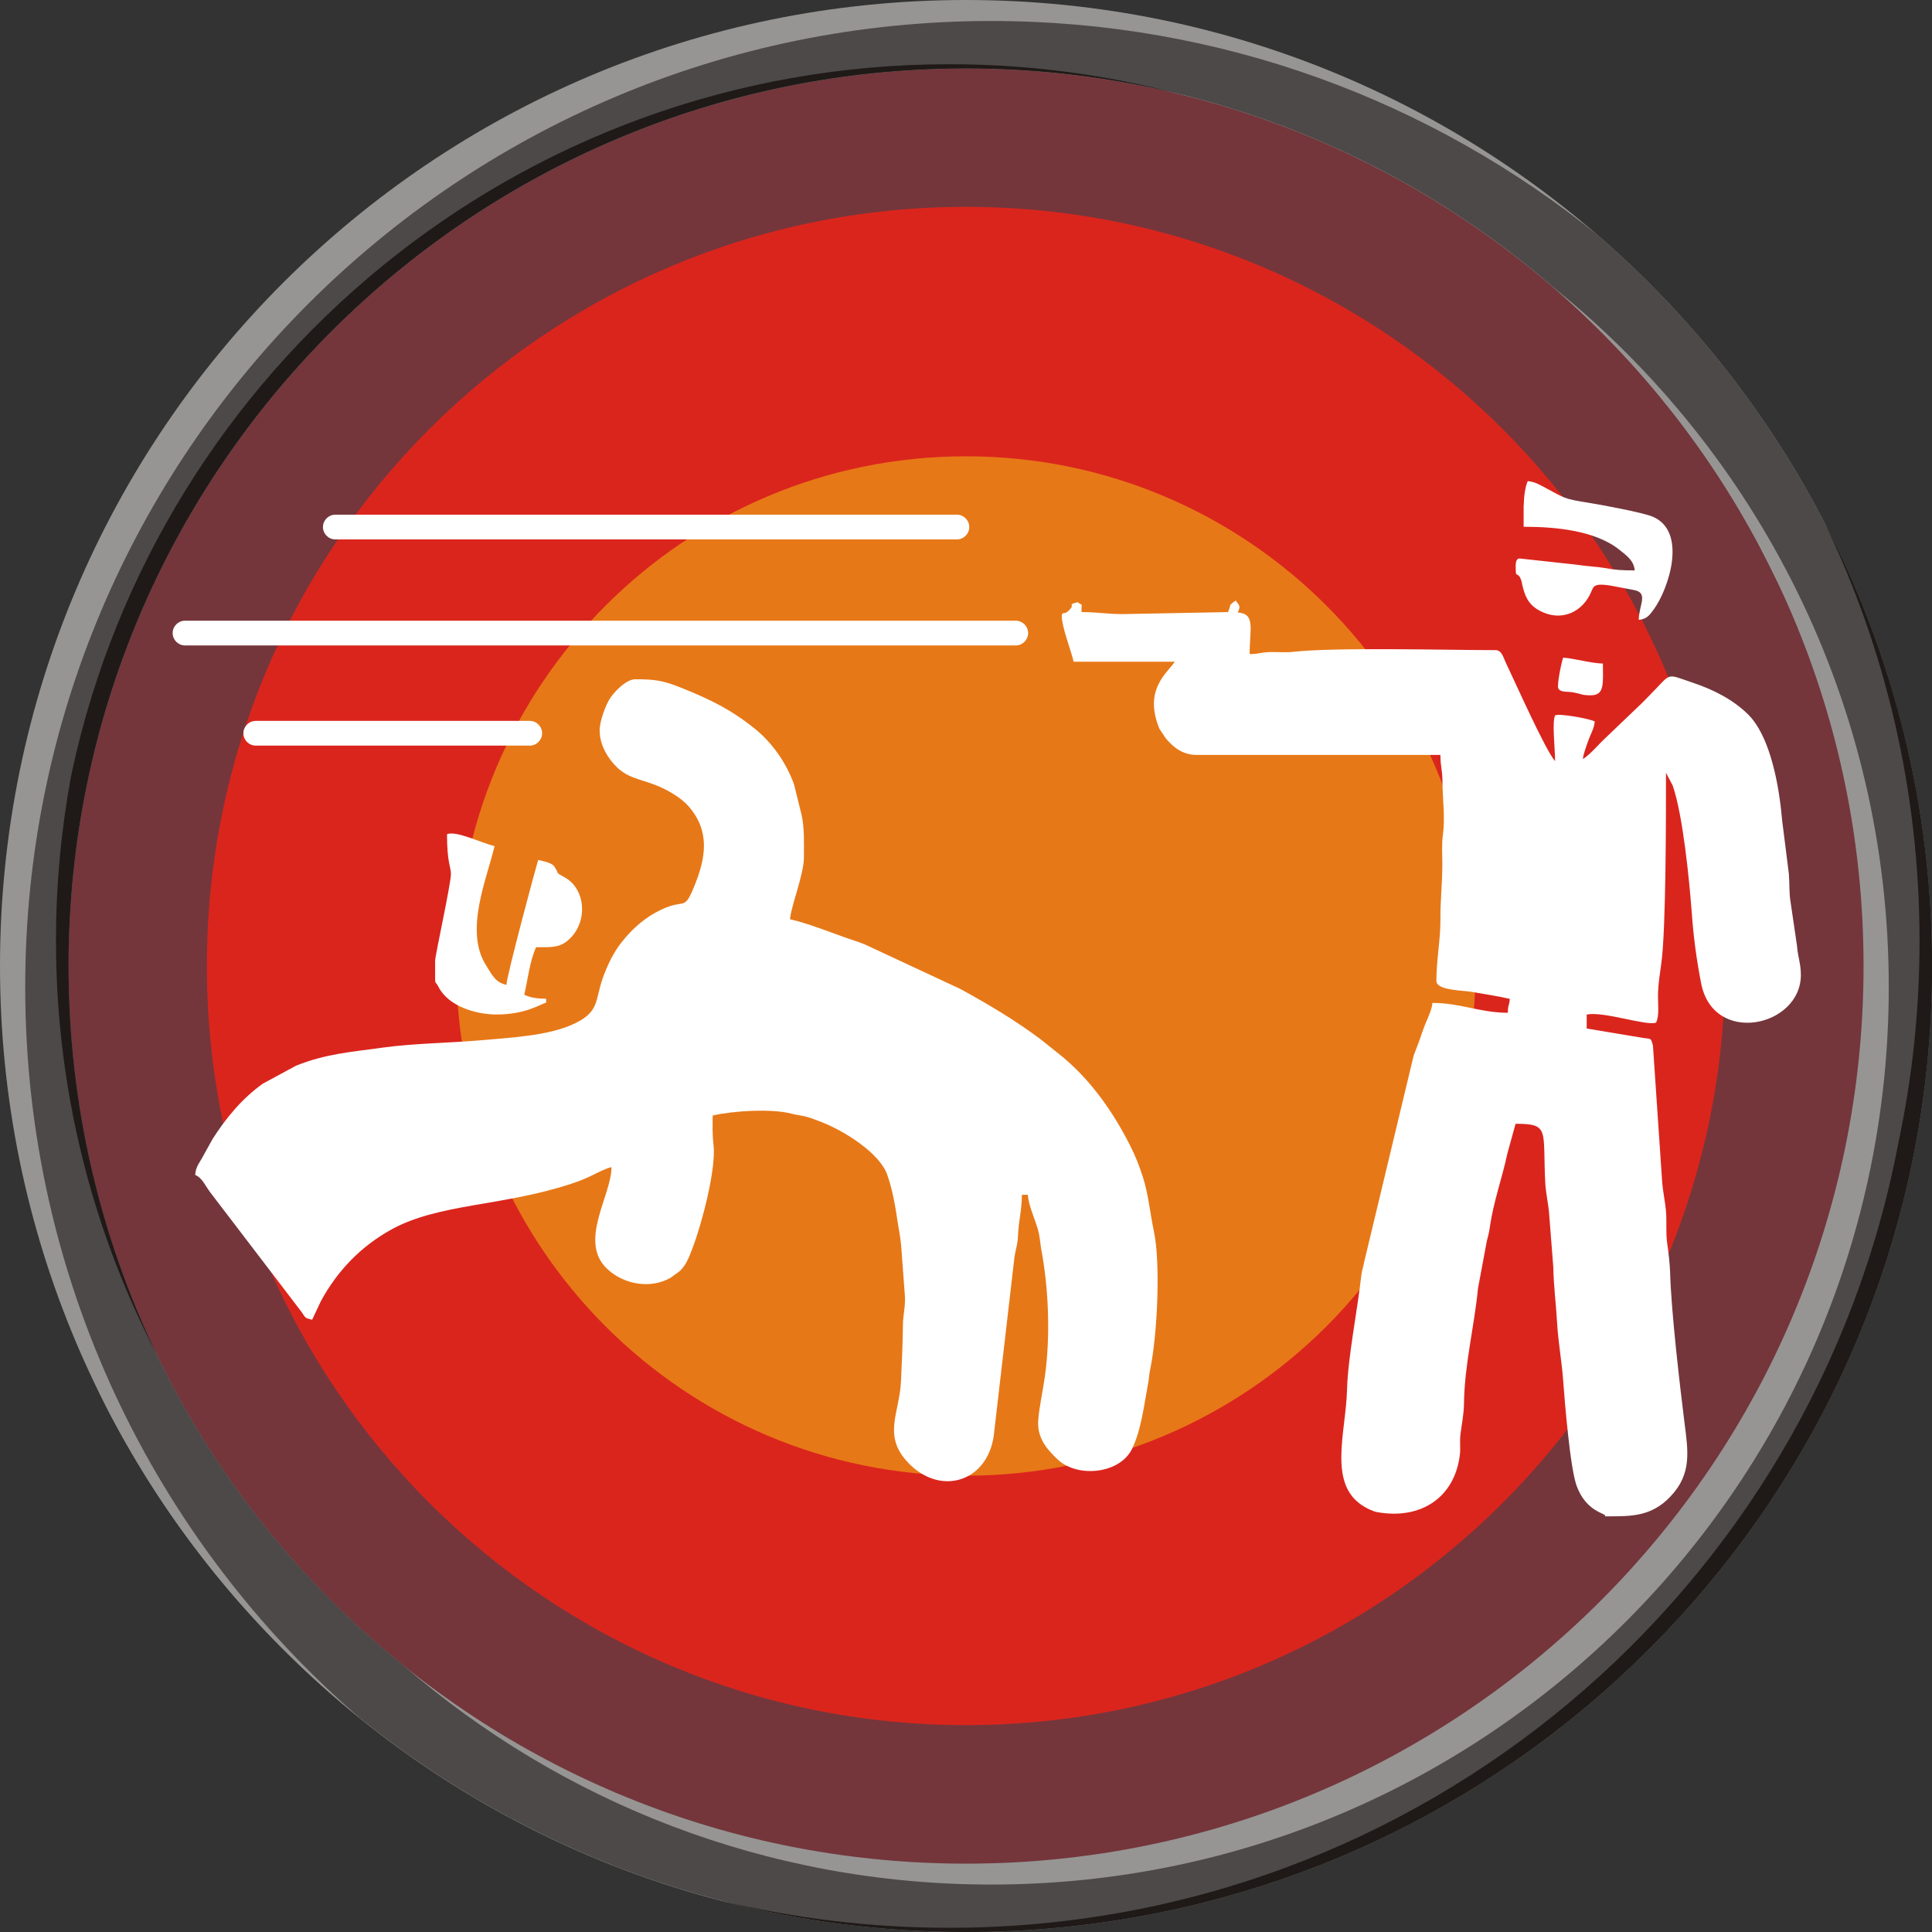
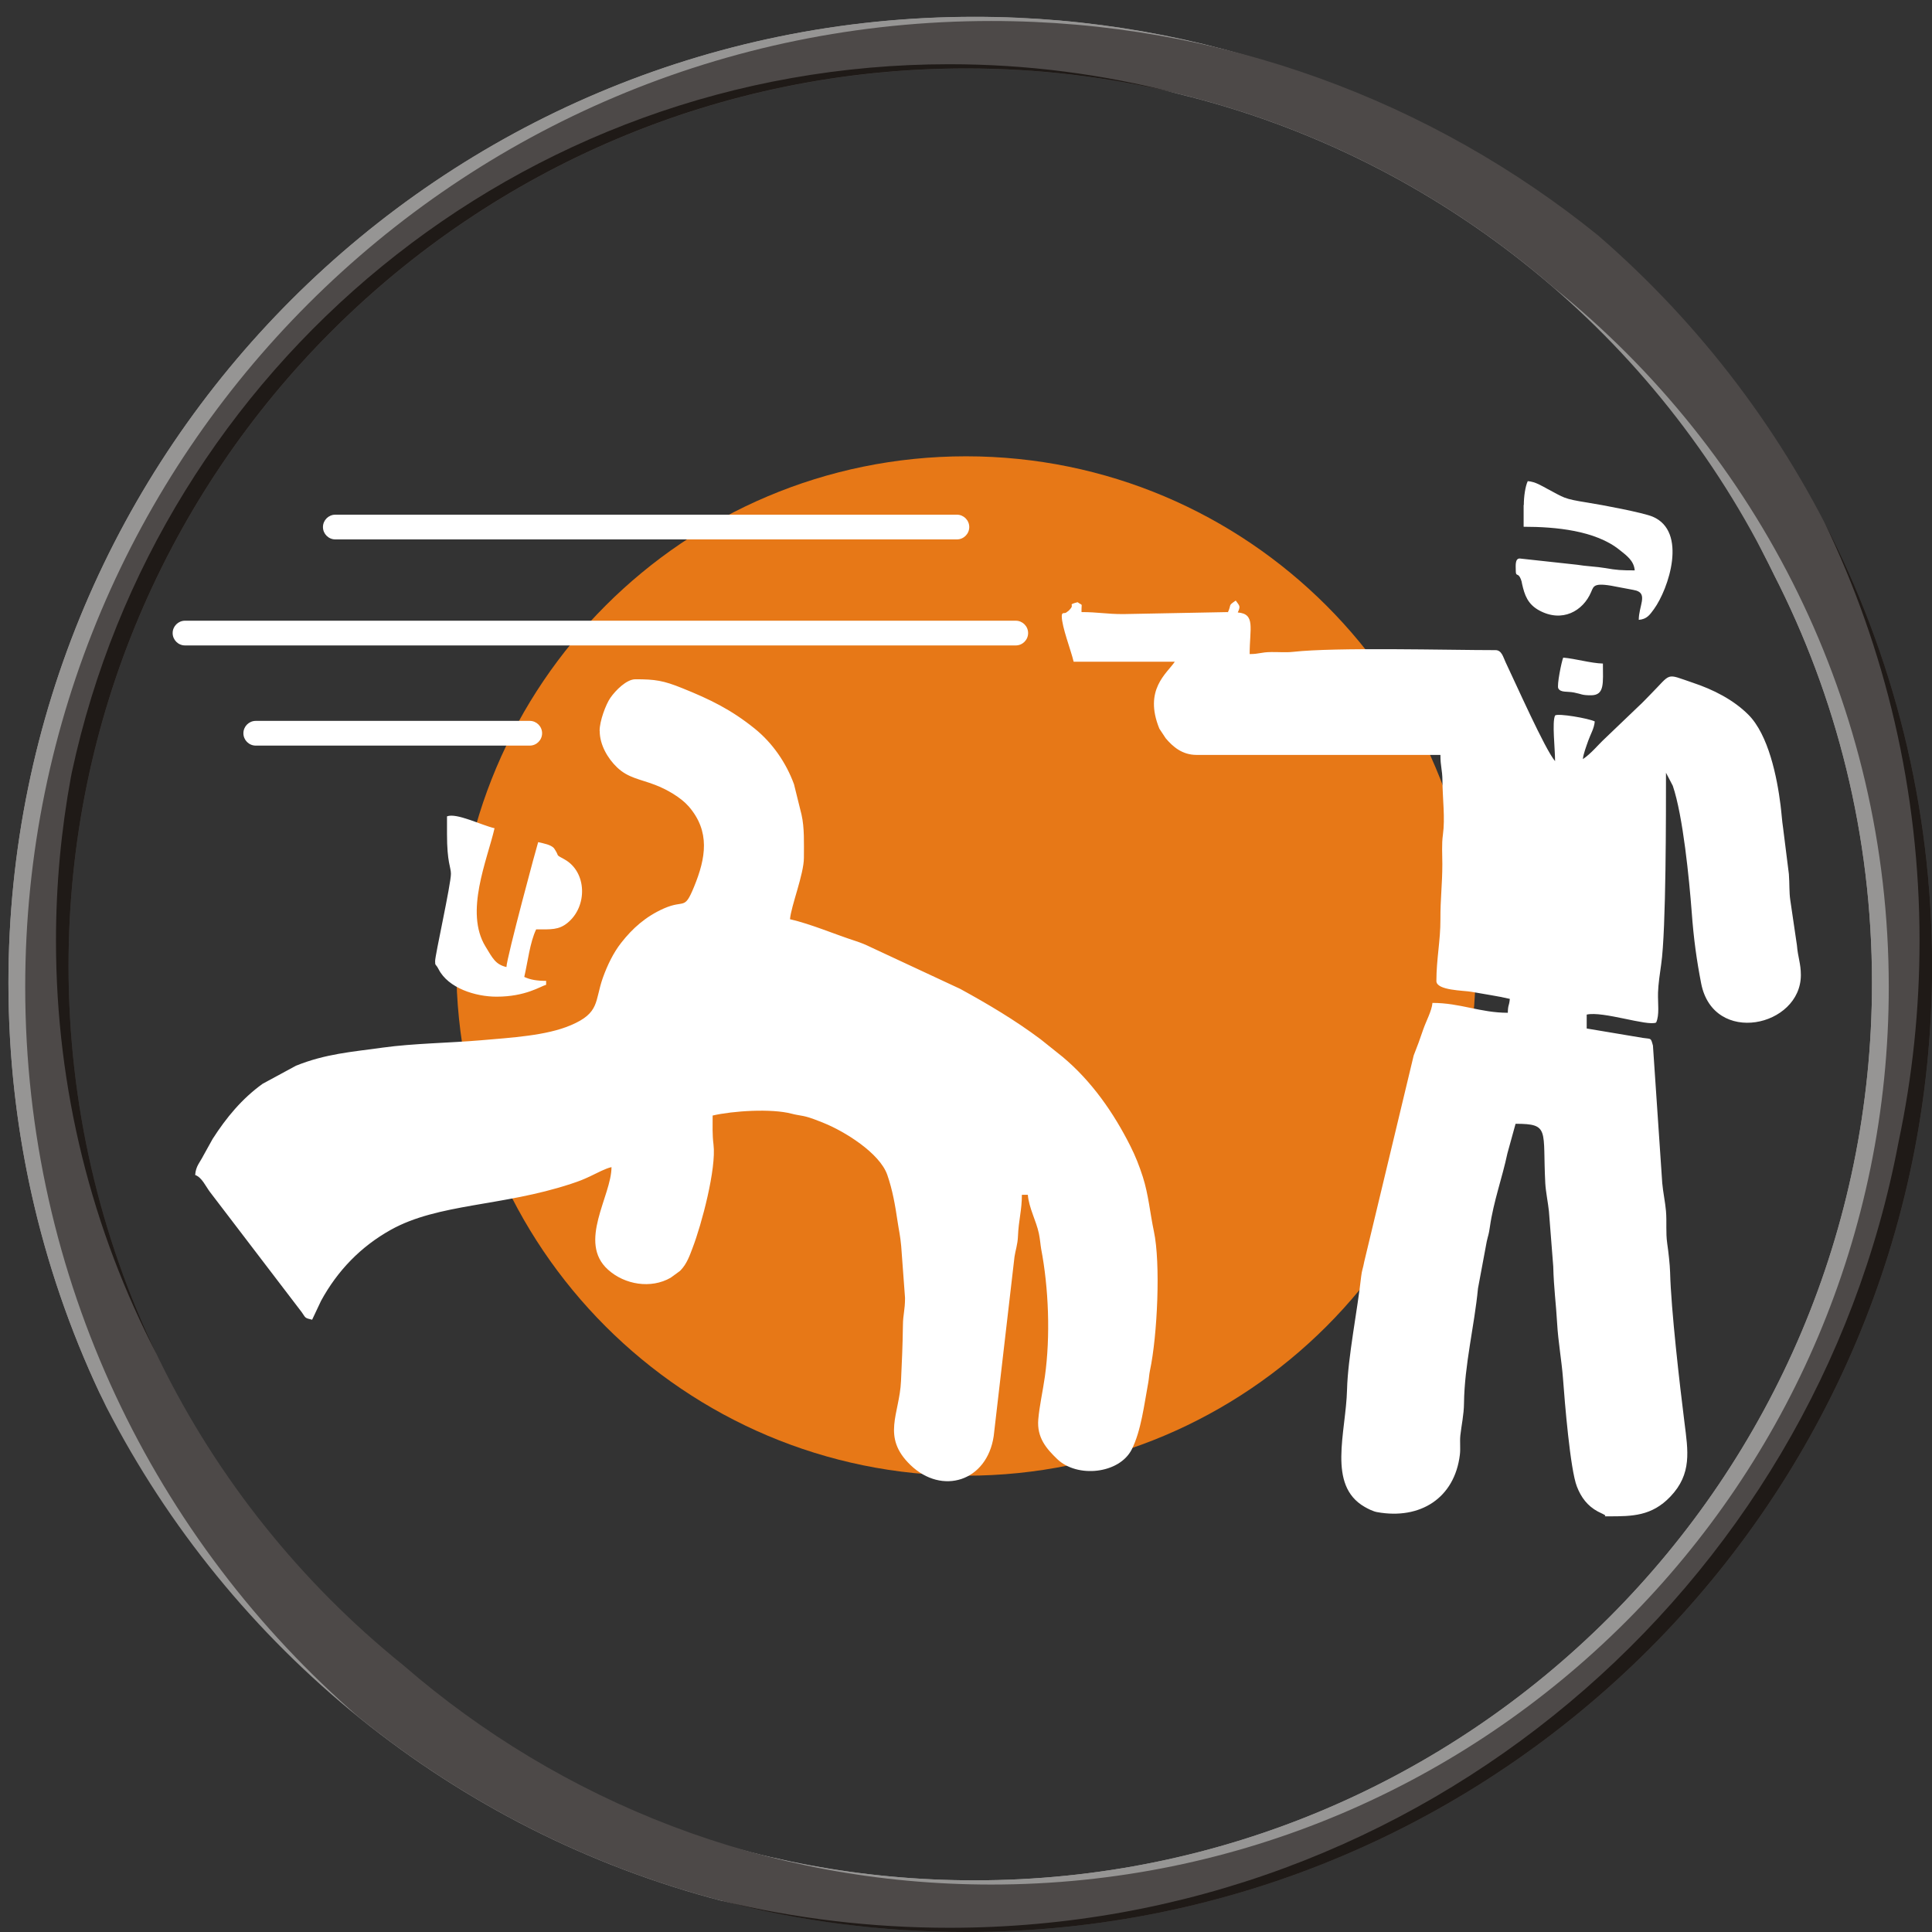
<svg xmlns="http://www.w3.org/2000/svg" xml:space="preserve" width="80px" height="80px" style="shape-rendering:geometricPrecision; text-rendering:geometricPrecision; image-rendering:optimizeQuality; fill-rule:evenodd; clip-rule:evenodd" viewBox="0 0 20.154 20.154">
  <rect x="0" y="0" width="20.154" height="20.154" fill="#333333" stroke="none" />
  <defs>
    <style type="text/css">
   
    .fil3 {fill:#1F1A17}
    .fil2 {fill:#4D4948}
    .fil1 {fill:#969594}
    .fil4 {fill:#DA251D}
    .fil5 {fill:#E77817}
    .fil6 {fill:white}
    .fil0 {fill:#74363B}
   
  </style>
  </defs>
  <g id="Layer_x0020_1">
-     <path class="fil0" d="M10.077 0.607c5.231,0 9.471,4.24 9.471,9.471 0,5.231 -4.24,9.471 -9.471,9.471 -5.231,0 -9.471,-4.24 -9.471,-9.471 0,-5.231 4.24,-9.471 9.471,-9.471z" />
    <g id="_195585872">
-       <path id="_195586088" class="fil1" d="M10.077 0c5.566,0 10.077,4.512 10.077,10.077 0,5.566 -4.512,10.077 -10.077,10.077 -5.566,0 -10.077,-4.512 -10.077,-10.077 0,-5.566 4.512,-10.077 10.077,-10.077zm0 0.715c5.171,0 9.363,4.192 9.363,9.363 0,5.171 -4.192,9.363 -9.363,9.363 -5.171,0 -9.363,-4.192 -9.363,-9.363 0,-5.171 4.192,-9.363 9.363,-9.363z" />
      <path id="_195586040" class="fil1" d="M7.536 19.831c-2.804,-0.729 -5.133,-2.634 -6.429,-5.158 -0.653,-1.335 -1.019,-2.835 -1.019,-4.421 0,-5.566 4.512,-10.077 10.077,-10.077 2.398,0 4.601,0.838 6.331,2.237 2.134,1.848 3.484,4.577 3.484,7.621 0,5.566 -4.512,10.077 -10.077,10.077 -0.815,0 -1.607,-0.097 -2.366,-0.28zm10.967 -13.841c0.655,1.278 1.025,2.727 1.025,4.262 0,5.171 -4.192,9.363 -9.363,9.363 -2.346,0 -4.49,-0.863 -6.133,-2.288 -2.129,-1.716 -3.492,-4.345 -3.492,-7.293 0,-5.171 4.192,-9.363 9.363,-9.363 0.828,0 1.631,0.108 2.396,0.31 2.735,0.666 5,2.532 6.205,5.01z" />
      <path id="_195585992" class="fil1" d="M1.037 14.527c-0.609,-1.298 -0.949,-2.746 -0.949,-4.274 0,-5.566 4.512,-10.077 10.077,-10.077 2.398,0 4.601,0.838 6.331,2.237 2.134,1.848 3.484,4.577 3.484,7.621 0,0.643 -0.061,1.271 -0.176,1.88 -0.966,4.558 -5.012,7.978 -9.858,7.978 -3.863,0 -7.218,-2.174 -8.909,-5.365zm8.909 -14.075c3.722,0 6.937,2.172 8.446,5.317 0.038,0.073 0.075,0.147 0.111,0.221 0.655,1.278 1.025,2.727 1.025,4.262 0,5.171 -4.192,9.363 -9.363,9.363 -2.346,0 -4.49,-0.863 -6.133,-2.288 -2.129,-1.716 -3.492,-4.345 -3.492,-7.293 0,-0.67 0.071,-1.324 0.205,-1.955 0.814,-4.341 4.624,-7.627 9.201,-7.627z" />
      <path id="_195585944" class="fil2" d="M16.671 2.456c2.134,1.848 3.484,4.577 3.484,7.621 0,5.566 -4.512,10.077 -10.077,10.077 -2.398,0 -4.601,-0.838 -6.331,-2.237 -2.134,-1.848 -3.484,-4.577 -3.484,-7.621 0,-5.566 4.512,-10.077 10.077,-10.077 2.398,0 4.601,0.838 6.331,2.237zm-0.46 0.547c2.129,1.716 3.492,4.345 3.492,7.293 0,5.171 -4.192,9.363 -9.363,9.363 -2.346,0 -4.49,-0.863 -6.133,-2.288 -2.129,-1.716 -3.492,-4.345 -3.492,-7.293 0,-5.171 4.192,-9.363 9.363,-9.363 2.346,0 4.49,0.863 6.133,2.288z" />
      <path id="_195585896" class="fil3" d="M0.715 10.077c0,-5.171 4.192,-9.363 9.363,-9.363 0.752,0 1.483,0.089 2.184,0.256 -0.754,-0.195 -1.544,-0.3 -2.359,-0.3 -4.492,0 -8.245,3.164 -9.153,7.384 -0.002,0.008 -0.003,0.016 -0.005,0.024 -0,0.001 -0,0.002 -0,0.002 -0.002,0.008 -0.003,0.016 -0.005,0.024 -0.102,0.554 -0.156,1.126 -0.156,1.71 0,1.555 0.379,3.022 1.05,4.313 -0.589,-1.226 -0.919,-2.6 -0.919,-4.051zm19.09 1.836c-0.881,4.667 -4.979,8.197 -9.902,8.197 -0.815,0 -1.607,-0.097 -2.366,-0.279 0.812,0.211 1.663,0.323 2.541,0.323 5.566,0 10.077,-4.512 10.077,-10.077 0,-1.67 -0.406,-3.245 -1.125,-4.632 0.637,1.322 0.994,2.804 0.994,4.37 0,0.718 -0.075,1.418 -0.218,2.093 -0,0.002 -0.001,0.004 -0.001,0.006z" />
    </g>
-     <path class="fil4" d="M10.077 2.158c4.374,0 7.919,3.545 7.919,7.919 0,4.374 -3.545,7.919 -7.919,7.919 -4.374,0 -7.919,-3.545 -7.919,-7.919 0,-4.374 3.545,-7.919 7.919,-7.919z" />
    <path class="fil5" d="M10.077 4.76c2.937,0 5.317,2.381 5.317,5.317 0,2.937 -2.381,5.317 -5.317,5.317 -2.937,0 -5.317,-2.381 -5.317,-5.317 0,-2.937 2.381,-5.317 5.317,-5.317z" />
-     <path class="fil6" d="M6.256 7.626c0,0.143 0.083,0.285 0.18,0.378 0.115,0.111 0.239,0.123 0.396,0.183 0.122,0.046 0.27,0.131 0.353,0.226 0.225,0.261 0.179,0.536 0.055,0.838 -0.103,0.251 -0.096,0.13 -0.313,0.225 -0.19,0.084 -0.327,0.206 -0.447,0.359 -0.083,0.106 -0.145,0.236 -0.192,0.367 -0.085,0.243 -0.029,0.364 -0.334,0.493 -0.255,0.109 -0.618,0.129 -0.939,0.157 -0.326,0.028 -0.702,0.032 -1.02,0.076 -0.339,0.047 -0.597,0.065 -0.907,0.189l-0.349 0.189c-0.216,0.156 -0.377,0.351 -0.521,0.575l-0.096 0.173c-0.038,0.075 -0.079,0.109 -0.086,0.203 0.071,0.026 0.108,0.116 0.154,0.177l0.958 1.255c0.042,0.06 0.028,0.059 0.108,0.078l0.093 -0.197c0.171,-0.314 0.414,-0.566 0.728,-0.741 0.495,-0.276 1.161,-0.243 1.878,-0.479 0.096,-0.032 0.124,-0.043 0.207,-0.082 0.07,-0.033 0.151,-0.078 0.217,-0.093 0,0.302 -0.356,0.783 -0.036,1.07 0.174,0.157 0.448,0.202 0.653,0.084l0.096 -0.07c0.003,-0.003 0.007,-0.007 0.01,-0.01 0.063,-0.066 0.093,-0.152 0.122,-0.229 0.096,-0.249 0.25,-0.83 0.219,-1.081 -0.013,-0.102 -0.009,-0.196 -0.009,-0.302 0.211,-0.049 0.613,-0.075 0.825,-0.019 0.045,0.012 0.06,0.012 0.121,0.024 0.07,0.014 0.153,0.049 0.216,0.074 0.209,0.084 0.58,0.31 0.66,0.54 0.055,0.159 0.082,0.315 0.108,0.491 0.012,0.083 0.027,0.14 0.037,0.252l0.04 0.54c0,0.132 -0.021,0.169 -0.022,0.288 -0.003,0.219 -0.011,0.382 -0.02,0.58 -0.015,0.344 -0.206,0.581 0.098,0.875 0.331,0.319 0.799,0.171 0.869,-0.301l0.217 -1.871c0.009,-0.063 0.033,-0.13 0.036,-0.212 0.007,-0.173 0.041,-0.272 0.041,-0.434l0.062 0c0.011,0.136 0.087,0.27 0.115,0.402 0.012,0.055 0.017,0.123 0.024,0.162 0.078,0.406 0.098,0.91 0.039,1.331 -0.022,0.156 -0.057,0.307 -0.069,0.448 -0.016,0.191 0.086,0.306 0.197,0.413 0.206,0.2 0.647,0.157 0.778,-0.1 0.098,-0.194 0.13,-0.47 0.172,-0.696 0.009,-0.049 0.008,-0.078 0.018,-0.127 0.078,-0.365 0.112,-1.122 0.041,-1.452 -0.041,-0.194 -0.056,-0.382 -0.115,-0.567 -0.038,-0.118 -0.077,-0.217 -0.131,-0.324 -0.175,-0.348 -0.404,-0.676 -0.705,-0.928l-0.23 -0.184c-0.267,-0.2 -0.547,-0.366 -0.839,-0.526l-0.931 -0.434c-0.06,-0.029 -0.096,-0.044 -0.162,-0.066 -0.217,-0.07 -0.459,-0.175 -0.683,-0.227 0.011,-0.137 0.145,-0.47 0.145,-0.641 0,-0.148 0.007,-0.312 -0.025,-0.451l-0.078 -0.315c-0.082,-0.226 -0.226,-0.433 -0.411,-0.582 -0.245,-0.197 -0.461,-0.303 -0.757,-0.422 -0.196,-0.079 -0.281,-0.092 -0.487,-0.092 -0.092,0 -0.206,0.115 -0.261,0.194 -0.047,0.068 -0.112,0.241 -0.112,0.343zm3.726 -2.257c0.071,0 0.129,0.058 0.129,0.129 0,0.071 -0.058,0.129 -0.129,0.129l-6.484 0c-0.071,0 -0.129,-0.058 -0.129,-0.129 0,-0.071 0.058,-0.129 0.129,-0.129l6.484 0zm-4.456 2.151c0.071,0 0.129,0.058 0.129,0.129 0,0.071 -0.058,0.129 -0.129,0.129l-2.858 0c-0.071,0 -0.129,-0.058 -0.129,-0.129 0,-0.071 0.058,-0.129 0.129,-0.129l2.858 0zm5.07 -1.045c0.071,0 0.129,0.058 0.129,0.129 0,0.071 -0.058,0.129 -0.129,0.129l-8.666 0c-0.071,0 -0.129,-0.058 -0.129,-0.129 0,-0.071 0.058,-0.129 0.129,-0.129l8.666 0zm6.001 0.778c0.145,0 0.124,-0.13 0.124,-0.331 -0.124,-0.003 -0.286,-0.051 -0.414,-0.062 -0.016,0.034 -0.069,0.292 -0.051,0.322 0.026,0.045 0.092,0.028 0.163,0.042 0.087,0.017 0.078,0.029 0.178,0.029zm-0.703 -1.985l0 0.227c0.334,0 0.749,0.039 1,0.241 0.075,0.06 0.15,0.112 0.159,0.214 -0.14,0 -0.189,-0.003 -0.307,-0.024 -0.086,-0.015 -0.21,-0.02 -0.296,-0.035l-0.597 -0.065c-0.051,0 -0.041,0.08 -0.041,0.124 0,0.075 0.023,0.015 0.053,0.092 0.011,0.029 0.006,0.02 0.013,0.05 0.026,0.116 0.059,0.211 0.179,0.276 0.24,0.13 0.457,0.006 0.541,-0.192 0.03,-0.069 0.027,-0.106 0.299,-0.049 0.037,0.008 0.147,0.026 0.173,0.034 0.119,0.038 0.025,0.163 0.025,0.305 0.086,-0.007 0.115,-0.053 0.158,-0.111 0.155,-0.214 0.352,-0.81 -0.012,-0.965 -0.101,-0.043 -0.534,-0.124 -0.68,-0.147 -0.258,-0.041 -0.241,-0.05 -0.417,-0.142 -0.06,-0.032 -0.127,-0.076 -0.207,-0.082 -0.026,0.055 -0.041,0.163 -0.041,0.248zm-11.231 3.433c0,0.298 0.041,0.345 0.041,0.414 0,0.109 -0.165,0.849 -0.165,0.91l0 0.186c0,0.055 0.004,0.023 0.037,0.087 0.1,0.195 0.382,0.285 0.604,0.285 0.303,0 0.458,-0.108 0.517,-0.124l0 -0.041c-0.095,0 -0.164,-0.011 -0.228,-0.041 0.037,-0.159 0.059,-0.361 0.124,-0.496 0.155,0 0.235,0.007 0.326,-0.067 0.213,-0.172 0.204,-0.533 -0.03,-0.663 -0.098,-0.054 -0.054,-0.028 -0.094,-0.092l-0.016 -0.025c-0.034,-0.037 -0.105,-0.049 -0.165,-0.063 -0.008,0.017 -0.329,1.208 -0.331,1.303 -0.114,-0.027 -0.143,-0.09 -0.219,-0.215 -0.219,-0.359 0.017,-0.897 0.095,-1.233 -0.141,-0.033 -0.397,-0.163 -0.496,-0.124zm8.149 -2.316l-1.096 0.021c-0.175,0 -0.263,-0.021 -0.434,-0.021 -0.002,-0.106 0.019,-0.059 -0.041,-0.103 -0.109,0.029 -0.031,0.019 -0.075,0.069 -0.024,0.028 -0.015,0.016 -0.044,0.039 -0.016,0.013 -0.046,-0.009 -0.046,0.037 0,0.112 0.097,0.359 0.124,0.476l1.055 0c-0.082,0.122 -0.327,0.291 -0.161,0.698l0.066 0.1c0.075,0.089 0.173,0.174 0.322,0.174l2.544 0c0,0.126 0.02,0.15 0.021,0.268 0.002,0.2 0.029,0.39 0.005,0.565 -0.014,0.098 -0.006,0.204 -0.006,0.305 0,0.217 -0.021,0.357 -0.02,0.58 0.001,0.216 -0.042,0.413 -0.042,0.641 0,0.099 0.287,0.098 0.364,0.112 0.142,0.026 0.275,0.044 0.402,0.074 -0.007,0.08 -0.019,0.054 -0.021,0.145 -0.287,0 -0.496,-0.103 -0.786,-0.103 -0.007,0.083 -0.066,0.189 -0.096,0.276 -0.037,0.108 -0.059,0.17 -0.1,0.273l-0.516 2.152c-0.012,0.069 -0.024,0.084 -0.032,0.155 -0.036,0.334 -0.139,0.846 -0.147,1.177 -0.011,0.45 -0.209,0.998 0.183,1.224 0.038,0.022 0.09,0.048 0.131,0.055 0.448,0.081 0.808,-0.145 0.863,-0.599 0.008,-0.065 -0.002,-0.135 0.005,-0.202 0.011,-0.102 0.037,-0.216 0.038,-0.334 0.005,-0.404 0.108,-0.804 0.146,-1.199l0.091 -0.488c0.017,-0.077 0.02,-0.063 0.033,-0.153 0.038,-0.267 0.129,-0.512 0.183,-0.768l0.085 -0.308c0.361,0 0.281,0.063 0.31,0.621 0.005,0.089 0.03,0.211 0.038,0.292l0.045 0.575c0.006,0.233 0.029,0.384 0.041,0.6 0.01,0.178 0.047,0.39 0.06,0.56 0.019,0.257 0.076,0.959 0.146,1.137 0.044,0.113 0.11,0.201 0.217,0.259 0.005,0.003 0.054,0.027 0.055,0.027 0.064,0.029 -0.031,0.024 0.059,0.024 0.246,0 0.449,-0.002 0.643,-0.205 0.228,-0.238 0.185,-0.478 0.148,-0.773 -0.05,-0.398 -0.14,-1.177 -0.15,-1.567 -0.002,-0.078 -0.017,-0.213 -0.03,-0.301 -0.017,-0.119 -0.003,-0.219 -0.013,-0.339 -0.007,-0.086 -0.032,-0.206 -0.039,-0.292l-0.097 -1.434c-0.024,-0.086 -0.016,-0.066 -0.106,-0.08l-0.585 -0.098 0 -0.145c0.168,-0.039 0.634,0.124 0.724,0.083 0.037,-0.077 0.017,-0.201 0.02,-0.311 0.002,-0.084 0.02,-0.207 0.033,-0.297 0.052,-0.357 0.05,-1.599 0.05,-1.998l0.071 0.136c0.107,0.314 0.172,0.983 0.197,1.313 0.021,0.288 0.052,0.506 0.099,0.749 0.128,0.653 1.04,0.453 1.04,-0.088 0,-0.12 -0.031,-0.184 -0.041,-0.31l-0.069 -0.469c-0.013,-0.087 -0.007,-0.167 -0.015,-0.274l-0.06 -0.478c-0.013,-0.088 -0.015,-0.144 -0.027,-0.241 -0.036,-0.289 -0.125,-0.734 -0.337,-0.945 -0.157,-0.156 -0.365,-0.261 -0.578,-0.332 -0.293,-0.099 -0.214,-0.107 -0.449,0.129 -0.041,0.041 -0.072,0.076 -0.114,0.114l-0.349 0.334c-0.083,0.077 -0.146,0.16 -0.235,0.22 0.004,-0.052 0.037,-0.137 0.056,-0.192 0.025,-0.071 0.061,-0.125 0.068,-0.201 -0.061,-0.032 -0.387,-0.088 -0.414,-0.062 -0.033,0.069 0,0.341 0,0.476 -0.104,-0.12 -0.415,-0.821 -0.517,-1.034 -0.024,-0.051 -0.04,-0.124 -0.104,-0.124 -0.496,0 -1.667,-0.032 -2.113,0.018 -0.074,0.008 -0.151,0.001 -0.225,0.002 -0.113,0.001 -0.123,0.021 -0.227,0.021 0,-0.27 0.063,-0.419 -0.124,-0.434 0.033,-0.07 0.016,-0.07 -0.021,-0.124 -0.086,0.058 -0.041,0.037 -0.083,0.124z" />
+     <path class="fil6" d="M6.256 7.626c0,0.143 0.083,0.285 0.18,0.378 0.115,0.111 0.239,0.123 0.396,0.183 0.122,0.046 0.27,0.131 0.353,0.226 0.225,0.261 0.179,0.536 0.055,0.838 -0.103,0.251 -0.096,0.13 -0.313,0.225 -0.19,0.084 -0.327,0.206 -0.447,0.359 -0.083,0.106 -0.145,0.236 -0.192,0.367 -0.085,0.243 -0.029,0.364 -0.334,0.493 -0.255,0.109 -0.618,0.129 -0.939,0.157 -0.326,0.028 -0.702,0.032 -1.02,0.076 -0.339,0.047 -0.597,0.065 -0.907,0.189l-0.349 0.189c-0.216,0.156 -0.377,0.351 -0.521,0.575l-0.096 0.173c-0.038,0.075 -0.079,0.109 -0.086,0.203 0.071,0.026 0.108,0.116 0.154,0.177l0.958 1.255c0.042,0.06 0.028,0.059 0.108,0.078l0.093 -0.197c0.171,-0.314 0.414,-0.566 0.728,-0.741 0.495,-0.276 1.161,-0.243 1.878,-0.479 0.096,-0.032 0.124,-0.043 0.207,-0.082 0.07,-0.033 0.151,-0.078 0.217,-0.093 0,0.302 -0.356,0.783 -0.036,1.07 0.174,0.157 0.448,0.202 0.653,0.084l0.096 -0.07c0.003,-0.003 0.007,-0.007 0.01,-0.01 0.063,-0.066 0.093,-0.152 0.122,-0.229 0.096,-0.249 0.25,-0.83 0.219,-1.081 -0.013,-0.102 -0.009,-0.196 -0.009,-0.302 0.211,-0.049 0.613,-0.075 0.825,-0.019 0.045,0.012 0.06,0.012 0.121,0.024 0.07,0.014 0.153,0.049 0.216,0.074 0.209,0.084 0.58,0.31 0.66,0.54 0.055,0.159 0.082,0.315 0.108,0.491 0.012,0.083 0.027,0.14 0.037,0.252l0.04 0.54c0,0.132 -0.021,0.169 -0.022,0.288 -0.003,0.219 -0.011,0.382 -0.02,0.58 -0.015,0.344 -0.206,0.581 0.098,0.875 0.331,0.319 0.799,0.171 0.869,-0.301l0.217 -1.871c0.009,-0.063 0.033,-0.13 0.036,-0.212 0.007,-0.173 0.041,-0.272 0.041,-0.434l0.062 0c0.011,0.136 0.087,0.27 0.115,0.402 0.012,0.055 0.017,0.123 0.024,0.162 0.078,0.406 0.098,0.91 0.039,1.331 -0.022,0.156 -0.057,0.307 -0.069,0.448 -0.016,0.191 0.086,0.306 0.197,0.413 0.206,0.2 0.647,0.157 0.778,-0.1 0.098,-0.194 0.13,-0.47 0.172,-0.696 0.009,-0.049 0.008,-0.078 0.018,-0.127 0.078,-0.365 0.112,-1.122 0.041,-1.452 -0.041,-0.194 -0.056,-0.382 -0.115,-0.567 -0.038,-0.118 -0.077,-0.217 -0.131,-0.324 -0.175,-0.348 -0.404,-0.676 -0.705,-0.928l-0.23 -0.184c-0.267,-0.2 -0.547,-0.366 -0.839,-0.526l-0.931 -0.434c-0.06,-0.029 -0.096,-0.044 -0.162,-0.066 -0.217,-0.07 -0.459,-0.175 -0.683,-0.227 0.011,-0.137 0.145,-0.47 0.145,-0.641 0,-0.148 0.007,-0.312 -0.025,-0.451l-0.078 -0.315c-0.082,-0.226 -0.226,-0.433 -0.411,-0.582 -0.245,-0.197 -0.461,-0.303 -0.757,-0.422 -0.196,-0.079 -0.281,-0.092 -0.487,-0.092 -0.092,0 -0.206,0.115 -0.261,0.194 -0.047,0.068 -0.112,0.241 -0.112,0.343zm3.726 -2.257c0.071,0 0.129,0.058 0.129,0.129 0,0.071 -0.058,0.129 -0.129,0.129l-6.484 0c-0.071,0 -0.129,-0.058 -0.129,-0.129 0,-0.071 0.058,-0.129 0.129,-0.129l6.484 0zm-4.456 2.151c0.071,0 0.129,0.058 0.129,0.129 0,0.071 -0.058,0.129 -0.129,0.129l-2.858 0c-0.071,0 -0.129,-0.058 -0.129,-0.129 0,-0.071 0.058,-0.129 0.129,-0.129l2.858 0zm5.07 -1.045c0.071,0 0.129,0.058 0.129,0.129 0,0.071 -0.058,0.129 -0.129,0.129l-8.666 0c-0.071,0 -0.129,-0.058 -0.129,-0.129 0,-0.071 0.058,-0.129 0.129,-0.129l8.666 0zm6.001 0.778c0.145,0 0.124,-0.13 0.124,-0.331 -0.124,-0.003 -0.286,-0.051 -0.414,-0.062 -0.016,0.034 -0.069,0.292 -0.051,0.322 0.026,0.045 0.092,0.028 0.163,0.042 0.087,0.017 0.078,0.029 0.178,0.029zm-0.703 -1.985l0 0.227c0.334,0 0.749,0.039 1,0.241 0.075,0.06 0.15,0.112 0.159,0.214 -0.14,0 -0.189,-0.003 -0.307,-0.024 -0.086,-0.015 -0.21,-0.02 -0.296,-0.035l-0.597 -0.065c-0.051,0 -0.041,0.08 -0.041,0.124 0,0.075 0.023,0.015 0.053,0.092 0.011,0.029 0.006,0.02 0.013,0.05 0.026,0.116 0.059,0.211 0.179,0.276 0.24,0.13 0.457,0.006 0.541,-0.192 0.03,-0.069 0.027,-0.106 0.299,-0.049 0.037,0.008 0.147,0.026 0.173,0.034 0.119,0.038 0.025,0.163 0.025,0.305 0.086,-0.007 0.115,-0.053 0.158,-0.111 0.155,-0.214 0.352,-0.81 -0.012,-0.965 -0.101,-0.043 -0.534,-0.124 -0.68,-0.147 -0.258,-0.041 -0.241,-0.05 -0.417,-0.142 -0.06,-0.032 -0.127,-0.076 -0.207,-0.082 -0.026,0.055 -0.041,0.163 -0.041,0.248zm-11.231 3.433c0,0.298 0.041,0.345 0.041,0.414 0,0.109 -0.165,0.849 -0.165,0.91c0,0.055 0.004,0.023 0.037,0.087 0.1,0.195 0.382,0.285 0.604,0.285 0.303,0 0.458,-0.108 0.517,-0.124l0 -0.041c-0.095,0 -0.164,-0.011 -0.228,-0.041 0.037,-0.159 0.059,-0.361 0.124,-0.496 0.155,0 0.235,0.007 0.326,-0.067 0.213,-0.172 0.204,-0.533 -0.03,-0.663 -0.098,-0.054 -0.054,-0.028 -0.094,-0.092l-0.016 -0.025c-0.034,-0.037 -0.105,-0.049 -0.165,-0.063 -0.008,0.017 -0.329,1.208 -0.331,1.303 -0.114,-0.027 -0.143,-0.09 -0.219,-0.215 -0.219,-0.359 0.017,-0.897 0.095,-1.233 -0.141,-0.033 -0.397,-0.163 -0.496,-0.124zm8.149 -2.316l-1.096 0.021c-0.175,0 -0.263,-0.021 -0.434,-0.021 -0.002,-0.106 0.019,-0.059 -0.041,-0.103 -0.109,0.029 -0.031,0.019 -0.075,0.069 -0.024,0.028 -0.015,0.016 -0.044,0.039 -0.016,0.013 -0.046,-0.009 -0.046,0.037 0,0.112 0.097,0.359 0.124,0.476l1.055 0c-0.082,0.122 -0.327,0.291 -0.161,0.698l0.066 0.1c0.075,0.089 0.173,0.174 0.322,0.174l2.544 0c0,0.126 0.02,0.15 0.021,0.268 0.002,0.2 0.029,0.39 0.005,0.565 -0.014,0.098 -0.006,0.204 -0.006,0.305 0,0.217 -0.021,0.357 -0.02,0.58 0.001,0.216 -0.042,0.413 -0.042,0.641 0,0.099 0.287,0.098 0.364,0.112 0.142,0.026 0.275,0.044 0.402,0.074 -0.007,0.08 -0.019,0.054 -0.021,0.145 -0.287,0 -0.496,-0.103 -0.786,-0.103 -0.007,0.083 -0.066,0.189 -0.096,0.276 -0.037,0.108 -0.059,0.17 -0.1,0.273l-0.516 2.152c-0.012,0.069 -0.024,0.084 -0.032,0.155 -0.036,0.334 -0.139,0.846 -0.147,1.177 -0.011,0.45 -0.209,0.998 0.183,1.224 0.038,0.022 0.09,0.048 0.131,0.055 0.448,0.081 0.808,-0.145 0.863,-0.599 0.008,-0.065 -0.002,-0.135 0.005,-0.202 0.011,-0.102 0.037,-0.216 0.038,-0.334 0.005,-0.404 0.108,-0.804 0.146,-1.199l0.091 -0.488c0.017,-0.077 0.02,-0.063 0.033,-0.153 0.038,-0.267 0.129,-0.512 0.183,-0.768l0.085 -0.308c0.361,0 0.281,0.063 0.31,0.621 0.005,0.089 0.03,0.211 0.038,0.292l0.045 0.575c0.006,0.233 0.029,0.384 0.041,0.6 0.01,0.178 0.047,0.39 0.06,0.56 0.019,0.257 0.076,0.959 0.146,1.137 0.044,0.113 0.11,0.201 0.217,0.259 0.005,0.003 0.054,0.027 0.055,0.027 0.064,0.029 -0.031,0.024 0.059,0.024 0.246,0 0.449,-0.002 0.643,-0.205 0.228,-0.238 0.185,-0.478 0.148,-0.773 -0.05,-0.398 -0.14,-1.177 -0.15,-1.567 -0.002,-0.078 -0.017,-0.213 -0.03,-0.301 -0.017,-0.119 -0.003,-0.219 -0.013,-0.339 -0.007,-0.086 -0.032,-0.206 -0.039,-0.292l-0.097 -1.434c-0.024,-0.086 -0.016,-0.066 -0.106,-0.08l-0.585 -0.098 0 -0.145c0.168,-0.039 0.634,0.124 0.724,0.083 0.037,-0.077 0.017,-0.201 0.02,-0.311 0.002,-0.084 0.02,-0.207 0.033,-0.297 0.052,-0.357 0.05,-1.599 0.05,-1.998l0.071 0.136c0.107,0.314 0.172,0.983 0.197,1.313 0.021,0.288 0.052,0.506 0.099,0.749 0.128,0.653 1.04,0.453 1.04,-0.088 0,-0.12 -0.031,-0.184 -0.041,-0.31l-0.069 -0.469c-0.013,-0.087 -0.007,-0.167 -0.015,-0.274l-0.06 -0.478c-0.013,-0.088 -0.015,-0.144 -0.027,-0.241 -0.036,-0.289 -0.125,-0.734 -0.337,-0.945 -0.157,-0.156 -0.365,-0.261 -0.578,-0.332 -0.293,-0.099 -0.214,-0.107 -0.449,0.129 -0.041,0.041 -0.072,0.076 -0.114,0.114l-0.349 0.334c-0.083,0.077 -0.146,0.16 -0.235,0.22 0.004,-0.052 0.037,-0.137 0.056,-0.192 0.025,-0.071 0.061,-0.125 0.068,-0.201 -0.061,-0.032 -0.387,-0.088 -0.414,-0.062 -0.033,0.069 0,0.341 0,0.476 -0.104,-0.12 -0.415,-0.821 -0.517,-1.034 -0.024,-0.051 -0.04,-0.124 -0.104,-0.124 -0.496,0 -1.667,-0.032 -2.113,0.018 -0.074,0.008 -0.151,0.001 -0.225,0.002 -0.113,0.001 -0.123,0.021 -0.227,0.021 0,-0.27 0.063,-0.419 -0.124,-0.434 0.033,-0.07 0.016,-0.07 -0.021,-0.124 -0.086,0.058 -0.041,0.037 -0.083,0.124z" />
  </g>
</svg>